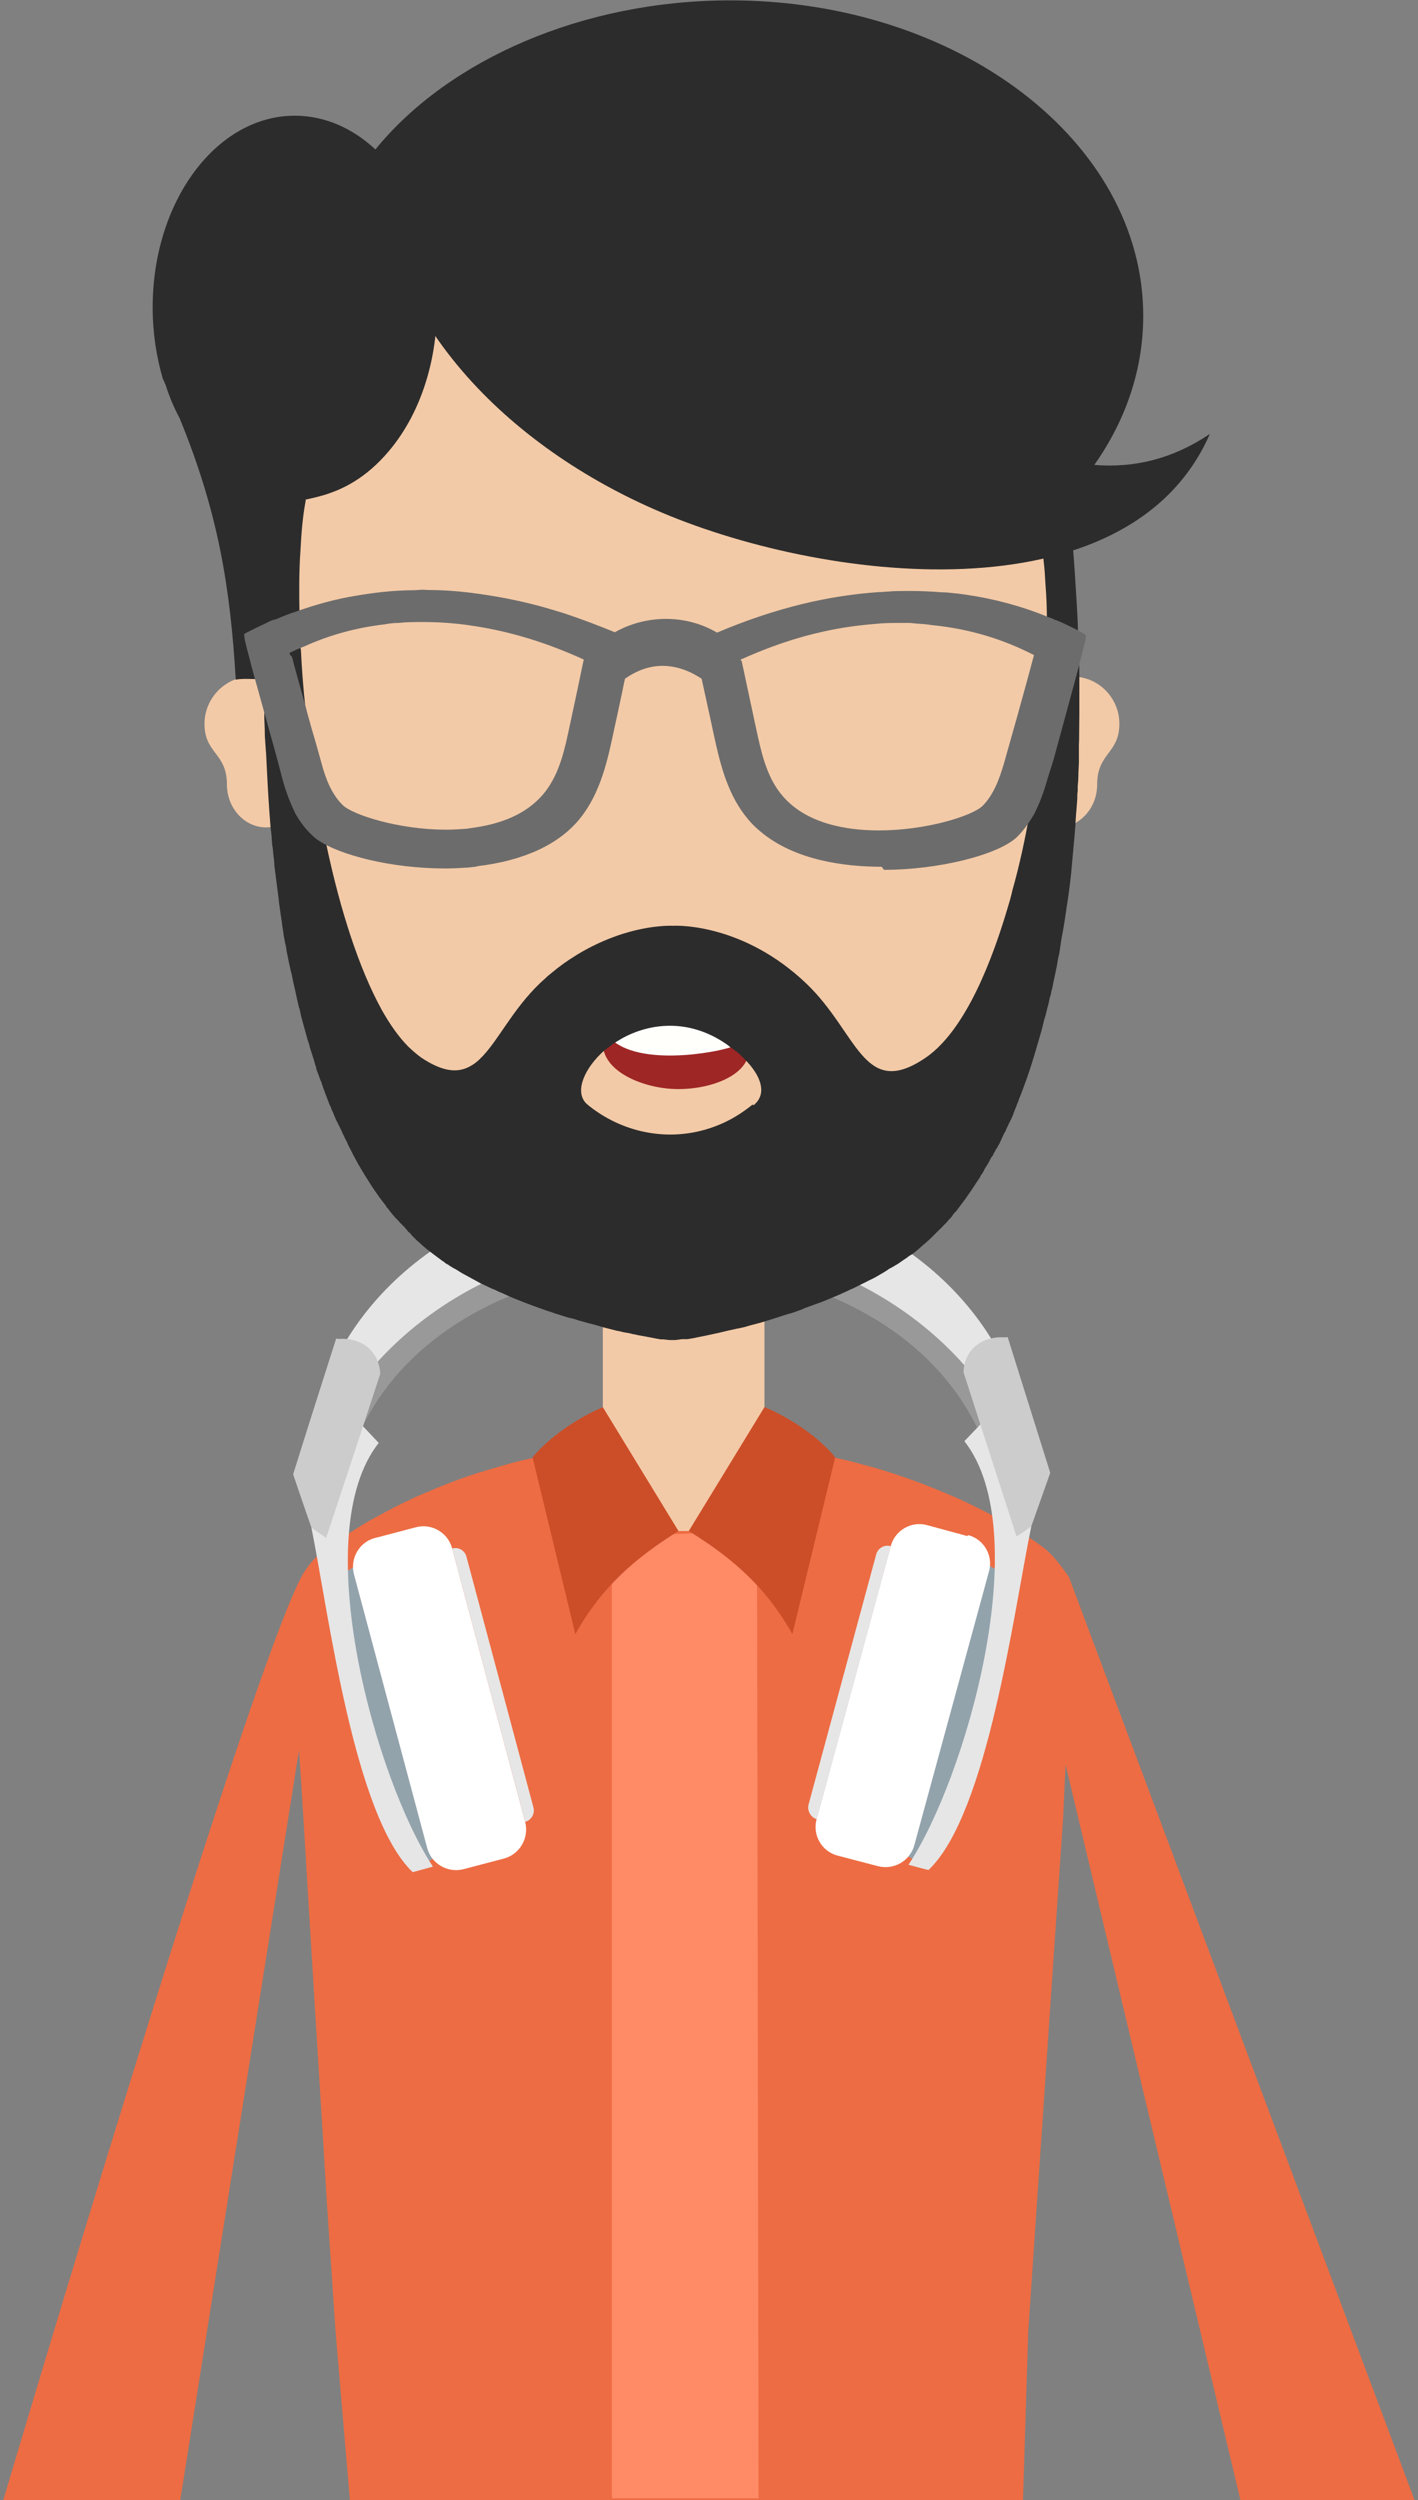
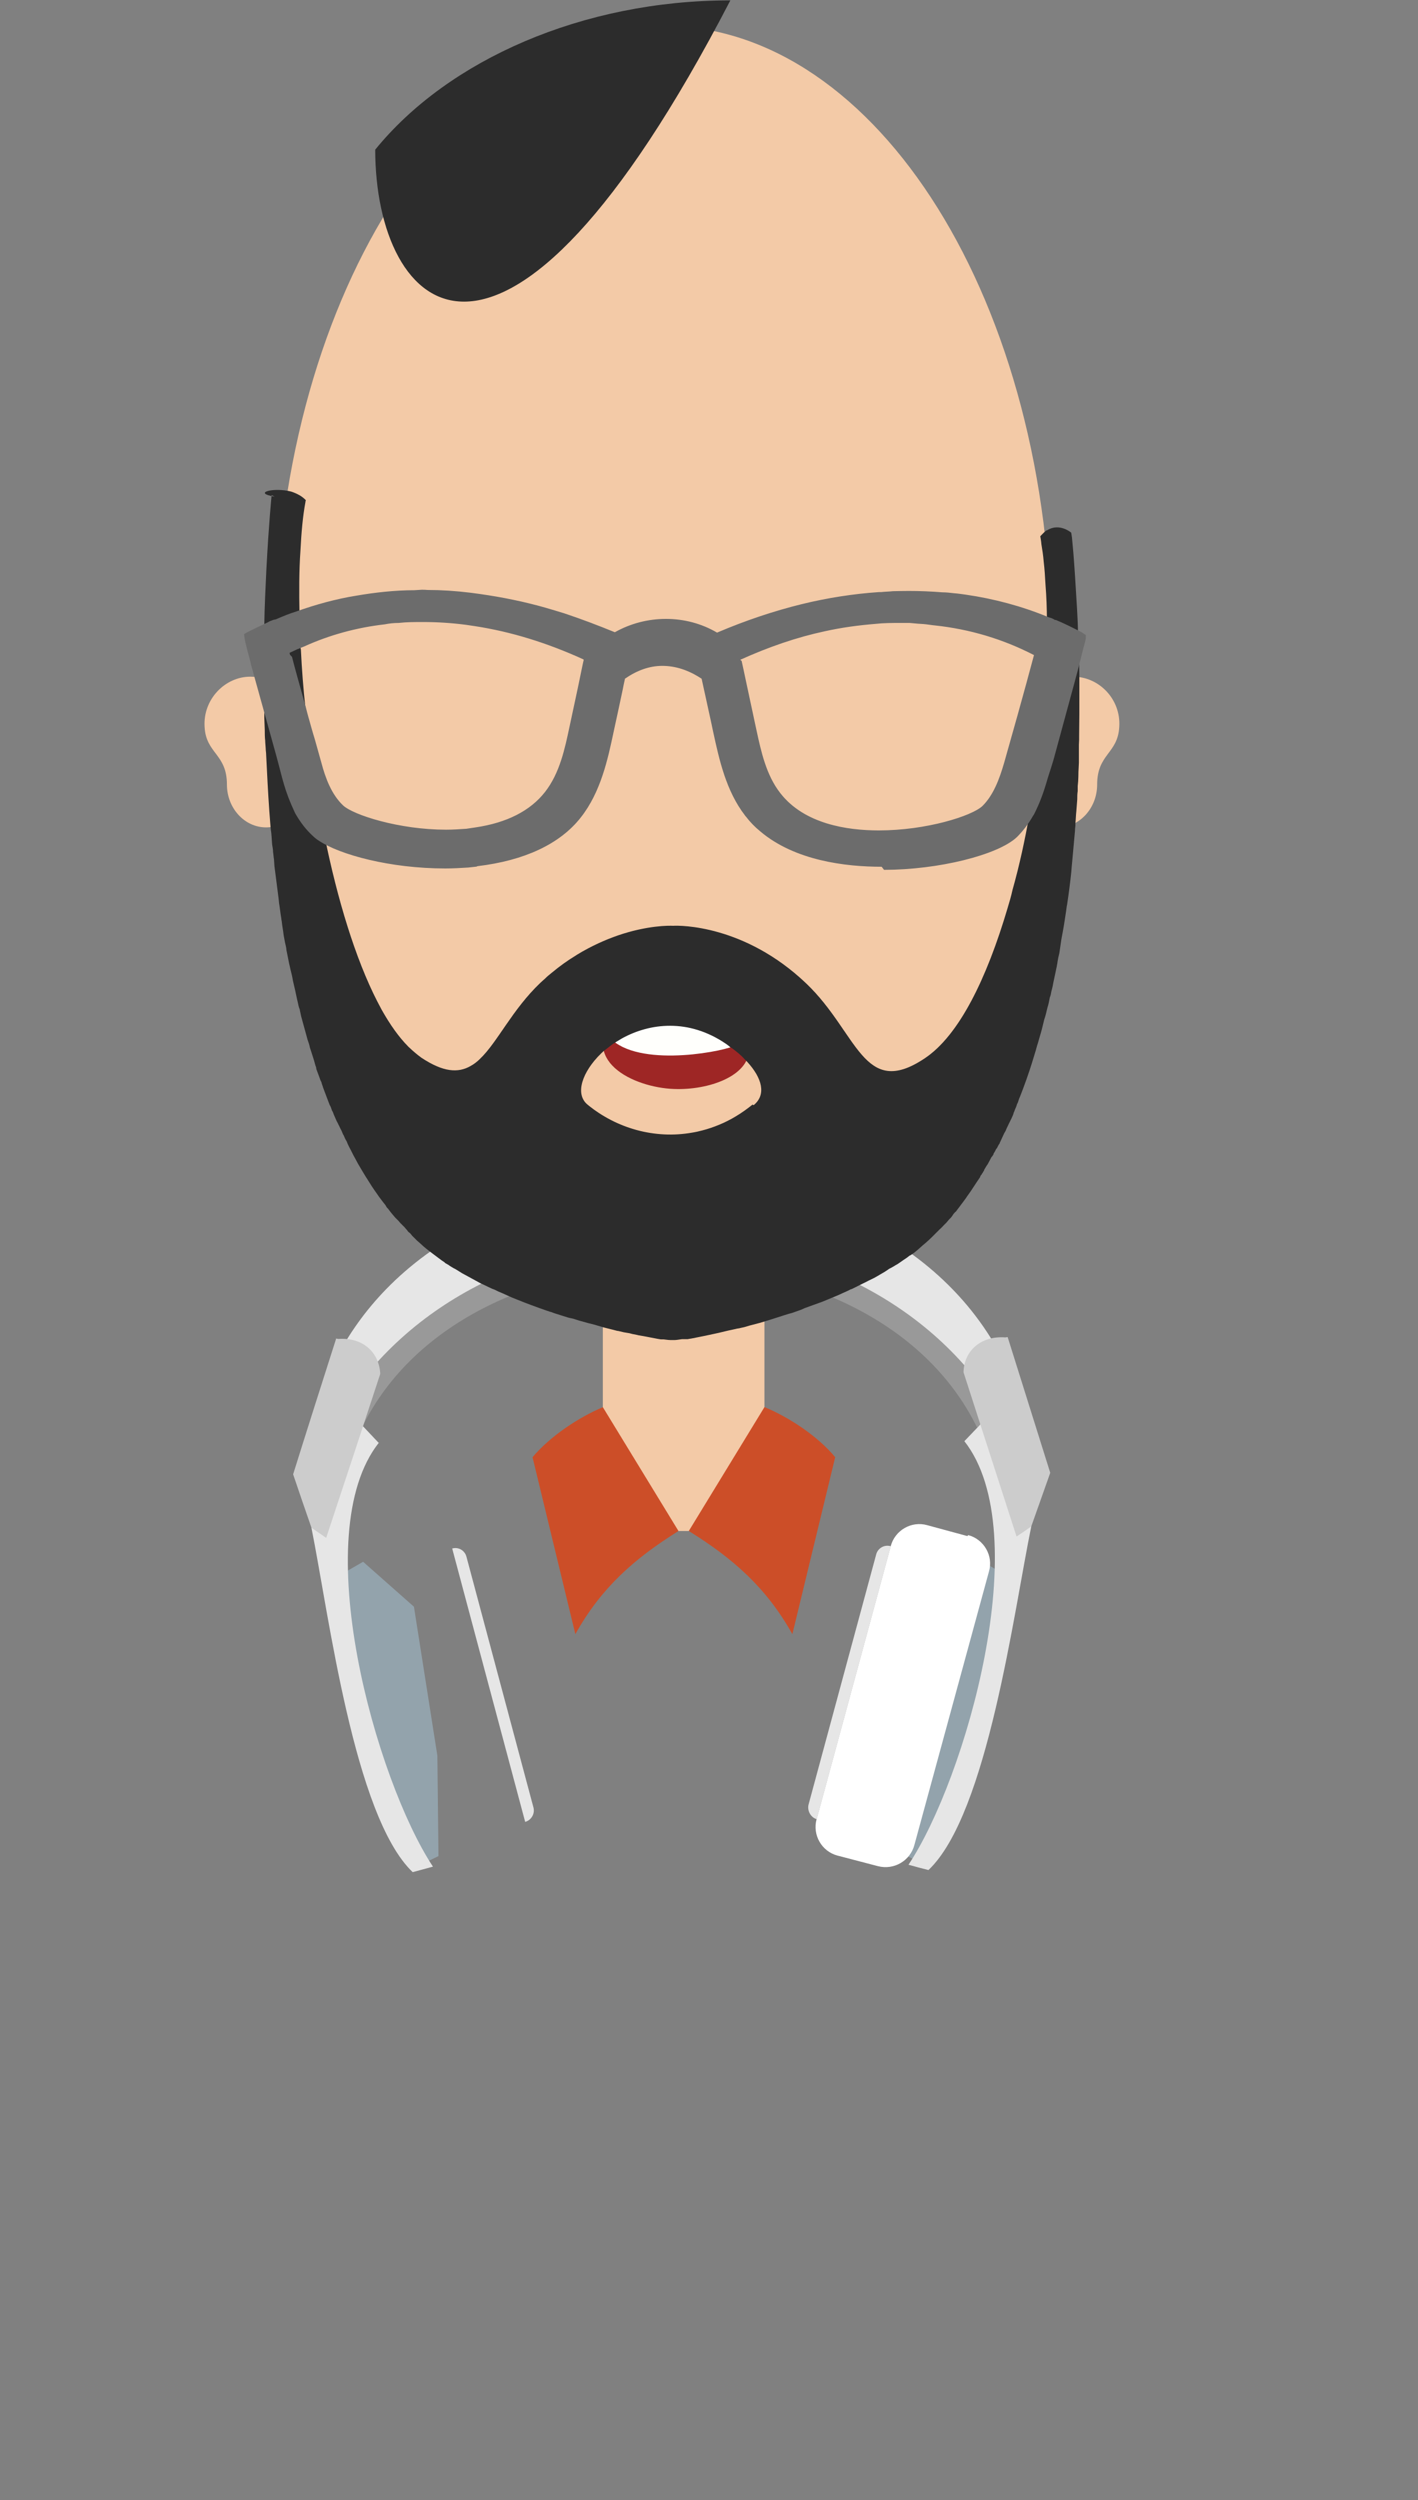
<svg xmlns="http://www.w3.org/2000/svg" viewBox="0 0 308 543">
  <rect x="0" y="0" width="308" height="543" fill="#808080" stroke="none" />
  <g fill="none" fill-rule="evenodd">
-     <path d="M39.15 542.97l25.8-162.9.37 5.6.57 9.03.8 13.22.1 1.78.7 11.34.8 13.22 1.6 25.8.1 1.72.2 3.2.5 8.3.3 4.93 1.9 28.2L76 543h146.2l1.14-36.6 1.9-28.1.34-4.9.56-8.3.2-2.88.14-2.06 1.74-25.8.9-13.23.8-11.7.1-1.43.9-13.22.53-11.54 38 159.8h37.83l-75.1-200.54s-3.16-4.75-5.6-6.46c-2.27-1.66-4.65-3.2-7.12-4.67l-2.7-1.57c-1.16-.65-2.32-1.27-3.5-1.88-2.06-1-4.2-2.1-6.36-3-1.45-.6-2.94-1.24-4.44-1.84-2.1-.85-4.22-1.64-6.4-2.38l-2.38-.8c-2-.65-4.08-1.26-6.17-1.8-2-.57-4.1-1.08-6.2-1.54-2.9-.63-5-1.04-7.2-1.4-2.6-.45-5.3-.83-8-1.13-1.2-.15-2.5-.27-3.8-.38-1.5-.15-2.1-.2-2.6-.2-2.1-.17-4.2-.28-6.3-.3-1.5-.08-3.1-.1-4.7-.1s-3.2.02-4.8.1c-1.6 0-3.2.1-4.7.2l-1.6.1-1.6.1c-.4 0-.9.06-1.3.1-1.2.1-2.3.2-3.5.36-5.1.6-10 1.4-14.8 2.5-2.5.5-4.6 1-6.6 1.6-2.1.6-4.1 1.2-6.1 1.8l-2.4.8c-2.3.8-4.6 1.7-6.8 2.6-1.3.6-2.7 1.1-4 1.7-2.1 1-4.3 2-6.3 3.1l-3.9 2.1-2.3 1.4c-2.4 1.5-4.8 3-7.1 4.7-2.2 1.5-3.9 3.5-5.2 5.7C54 363 .7 543 .7 543h38.5z" fill="#ed6c43" />
-     <path fill="#FF8A66" d="M132.9 333.68l31.53-1.2.34 210.1H132.9" />
    <path d="M130.94 278.88h35.1v53.62h-35.1z" fill="#F3CAA7" />
    <path d="M166.04 305.6l-16.43 26.9c9.6 5.96 16.8 12.24 22.5 22.4l9.3-38.43c-3.8-4.58-10-8.65-15.3-10.86zm-35.1 0l16.43 26.9c-9.53 5.96-16.73 12.24-22.4 22.4l-9.3-38.43c3.86-4.58 10.02-8.65 15.27-10.86z" fill="#CC4E28" />
    <path d="M212.2 310c3.17-1.87 6.32-3.74 9.4-5.63-20.72-64-131.7-64-152.45 0 3.16 1.9 6.33 3.76 9.47 5.64 22.97-46.9 110.64-46.9 133.6 0z" fill="#999" />
    <path d="M217.2 307l4.4-2.63c-20.72-64-131.7-64-152.45 0l4.47 2.63c30.38-50.18 113.17-50.18 143.58 0z" fill="#E6E6E6" />
    <path fill="#93A3AC" d="M73.7 342.16l5.17-2.98 11.04 9.76L95 381.3l.24 21.8-3.8 1.86-6.3-6.2-5.35-17.53-3.5-17.37L74 347.4" />
    <path d="M82.32 313.43c-2.23-2.38-4.52-4.78-6.76-7.16-2.65 8.53-5.26 17.06-7.9 25.6 3.74 18.54 9.22 62.55 21.98 74.72l4.4-1.2c-12.3-18.6-27.53-72.2-11.72-92.1z" fill="#E6E6E6" />
    <path d="M73 290.76c-3.13 9.8-6.26 19.6-9.33 29.43 1.32 3.9 2.62 7.7 3.98 11.6l3.2 2.2c3.94-11.9 7.87-23.8 11.74-35.6-.2-4.6-3.7-8-9.1-7.6l-.5-.1z" fill="#CCC" />
-     <path d="M81.53 334l8.75-2.3c3.44-.95 7.02 1.12 7.94 4.6l15.85 59.37c.9 3.48-1.17 7.05-4.6 7.96l-8.73 2.3c-3.5.92-7.04-1.16-7.95-4.58l-15.9-59.42c-.9-3.43 1.1-7.03 4.6-7.93z" fill="#FFF" />
    <path d="M98.22 336.3c1.36-.4 2.75.43 3.1 1.8l14.55 54.45c.36 1.34-.47 2.76-1.8 3.12L98.22 336.3z" fill="#E6E6E6" />
    <path fill="#93A3AC" d="M217.95 341.8l-5.2-3.03-11 9.7-5.27 32.33-.26 21.86 3.7 1.87 6.35-6.16 5.43-17.5 3.57-17.36 2.36-16.4" />
    <path d="M209.46 313c2.26-2.38 4.54-4.74 6.82-7.13 2.58 8.55 5.18 17.1 7.72 25.63-3.8 18.52-9.5 62.5-22.33 74.63-1.45-.36-2.93-.75-4.34-1.15 12.35-18.52 27.82-72.04 12.13-92z" fill="#E6E6E6" />
    <path d="M218.87 290.38c3.07 9.8 6.17 19.63 9.25 29.48-1.38 3.87-2.73 7.76-4.12 11.64-1 .73-2.1 1.47-3.2 2.2-3.85-11.88-7.67-23.8-11.52-35.68.12-4.57 3.67-7.95 9.08-7.57l.5-.07z" fill="#CCC" />
    <path d="M210.12 333.6l-8.7-2.36c-3.42-.98-7.02 1.07-7.95 4.55l-16.1 59.3c-.94 3.4 1.1 7 4.54 7.9l8.8 2.3c3.5.9 7-1.2 7.9-4.6l16.2-59.4c1-3.4-1.1-7-4.5-7.9z" fill="#FFF" />
    <path d="M193.47 335.8c-1.36-.4-2.8.4-3.16 1.8l-14.7 54.36c-.3 1.33.5 2.76 1.8 3.13l16.1-59.3z" fill="#E6E6E6" />
    <path d="M59.75 140.7c0 74.65 37.74 135.15 84.33 135.15 46.54 0 84.28-60.5 84.28-135.14 0-74.6-37.74-135.1-84.28-135.1-46.6 0-84.33 60.5-84.33 135.2z" fill="#F3CAA7" />
    <path d="M224.36 163.06c-.78-1.54-1.25-3.32-1.25-5.2 0-6.02 4.5-10.9 10-10.9 5.6 0 10.4 4.9 10 10.9-.3 5.83-4.8 5.84-4.8 12.53 0 5.1-3.8 9.3-8.5 9.3s-8.6-4.2-8.6-9.4c0-3 1.3-5.7 3.3-7.4zm-161.2 0c.78-1.54 1.2-3.32 1.2-5.2 0-6.02-4.44-10.9-10-10.9-5.47 0-10.3 4.9-9.92 10.9.3 5.83 4.85 5.84 4.85 12.53 0 5.1 3.8 9.3 8.5 9.3s8.5-4.2 8.5-9.4c0-3-1.3-5.7-3.3-7.4z" fill="#F3CAA7" />
    <path d="M162.7 228c-.1 5.65-8.68 8.8-16.32 8.5-8.67-.3-21.4-6.2-12.3-16.74 5.42-6.26 29.06-8.1 28.62 8.23z" fill="#9E2625" />
    <path d="M131.9 224.7c2.5-1.12 15.76-10.3 27.48 2.5-3.66 1.5-22.17 4.75-27.5-2.5z" fill="#FFFFFC" />
    <path d="M59 107.54s-.62 6.15-1.14 16.12c-.16 3.66-.4 7.86-.46 12.45-.04 1.7-.1 3.4-.1 5.2v.9c-.02.3-.02.6-.02.9v.6c0 .2-.02.4 0 .6-.02.2-.02.4-.02.6v5.2c0 1.2.02 2.3.05 3.5l.1 1v1.3l.1 2.6c0 .8 0 1.6.1 2.4v.2l.1 1.4c0 .5.1.9.1 1.4.2 4.1.4 8.2.7 12.4l.2 2.6.1 1.2c.2 1.1.2 2.2.3 3.3.1.6.2 1.1.2 1.6.1.6.1 1.1.2 1.6l.1 1.5.9 7 .1 1c.2 1.2.3 2.3.5 3.4 0 .3.1.5.1.7.1 1 .3 1.9.4 2.9l.3 1.6c.1.5.3 1.1.3 1.6l.3 1.5.3 1.5.1.4.2.9c.2.8.4 1.6.5 2.3l.3 1.3c.3 1.2.5 2.4.8 3.6.1.5.2 1 .4 1.4v.1l.3 1.4 1.4 5.1c.2.6.4 1.1.5 1.7l.3.9c.2.65.4 1.3.6 1.9l.3 1.07c.1.24.2.5.2.8.1.24.2.5.3.8l.3.8.3.83.2.4c0 .1.1.3.1.4.1.2.1.37.2.5v.1l.7 1.87.8 2.1c.2.3.3.6.4.9l.1.3c.2.3.3.6.4.9l.6 1.36c.1.24.3.5.4.8.2.3.3.64.5 1 .2.3.3.7.5 1.1 0 0 0 .1.1.14.2.5.4.94.7 1.42.24.7.6 1.3.9 1.9.35.7.7 1.4 1.1 2.1.26.5.56 1.05.9 1.6.7 1.2 1.4 2.35 2.15 3.5.6 1 1.3 1.93 1.96 2.9l.6.8.8 1.03c.1.2.2.3.3.5.18.15.27.3.4.45.2.3.47.6.7.9l.7.83.7.7c.2.2.4.5.64.7.2.24.5.5.7.7.2.25.4.5.6.7.1.2.3.4.6.6l.5.6 1 1 .8.7.65.6c.7.6 1.5 1.2 2.3 1.8l1.6 1.2.6.4.2.2.7.4c.2.13.4.3.6.4.3.2.6.36.9.5l1.4.87c.4.2.7.4 1.1.6l1.1.6 1.83 1 .64.3 1.9.9.53.2c.6.3 1.15.56 1.76.8l2 .9 1 .4c2.2.9 4.4 1.7 6.6 2.47l.34.1c.2.1.4.14.63.2l.7.26 1.9.6c.64.2 1.2.4 1.8.5.27.06.5.1.74.2l.93.3c.04 0 .1 0 .16.04l1.8.5 1.36.34 2.02.6 1.6.4.4.1.94.25h.13l1.28.3 1.2.2.7.18 1 .2.4.1h.1l.3.06.6.1.53.1 2.6.5.6.1h.6l.26.03c.35.02.64.1.85.1h.1c.1 0 .18 0 .2.02h.95c.37 0 .94-.1 1.66-.2h1.24c.4-.1.7-.1 1.1-.2l1-.2c1.1-.2 2.34-.47 3.7-.77l.92-.2 2.1-.5.7-.15.9-.2c.3-.1.7-.1 1-.2.35-.1.7-.13 1-.23l1-.3 2.3-.6c1.7-.5 3.54-1.1 5.4-1.7.4-.1.9-.3 1.4-.4l2-.7.9-.4 3.1-1.12c.3-.1.6-.2.86-.32l.9-.37 2.4-1 1.1-.5c.6-.25 1.1-.5 1.7-.8h.1l.6-.3c.1-.03.2-.1.4-.2 0 0 .1 0 .2-.1l1.2-.6c.44-.2.83-.4 1.2-.6l1.23-.6c.4-.2.8-.44 1.16-.66l1.2-.7 1-.67.4-.2.7-.4.14-.1.54-.3 1.3-.9c.48-.3.9-.6 1.3-.93.3-.1.5-.3.8-.5.47-.3.8-.65 1.2-.97l.9-.8.6-.5c.9-.78 1.7-1.58 2.5-2.4.2-.18.3-.3.5-.5.47-.4.8-.8 1.2-1.2.36-.3.6-.67.9-1l.5-.5c0-.1.05-.1.07-.1l.4-.6c.2-.2.3-.4.5-.5l1.8-2.4c.22-.3.5-.66.7-1l.7-.98.7-1.06.7-1.07c.23-.34.5-.7.7-1.04v-.1c.05-.1.15-.3.3-.4.04-.2.2-.3.3-.5 0-.1.1-.2.2-.3l.03-.17.1-.2c.2-.3.4-.7.7-1.1l.8-1.5.17-.2c.1-.1.1-.2.2-.3.1-.1.1-.2.1-.3.3-.4.4-.7.6-1.06l.1-.06c.2-.4.4-.8.64-1.13 0-.15.1-.3.2-.46 0-.1.1-.24.15-.36l.6-1.3c.2-.3.4-.7.5-1 .3-.57.5-1.1.8-1.66l.3-.6c.2-.4.4-.88.5-1.3.1-.17.17-.34.2-.5.2-.44.4-.88.5-1.3l.16-.3.3-.9.2-.45c.94-2.4 1.84-4.9 2.63-7.45l.7-2.3c.2-.6.3-1.16.5-1.7l.4-1.4c.4-1.27.7-2.5 1-3.8.3-.87.5-1.7.7-2.6.23-.7.4-1.5.54-2.3.1-.2.15-.4.2-.6l.13-.7c.13-.4.2-.8.3-1.2.13-.8.34-1.6.5-2.44l.3-1.44c.1-.3.1-.68.2-1l.03-.3c.1-.6.24-1.3.4-1.9l.34-2.3c.1-.8.27-1.57.4-2.3.3-1.57.5-3.1.75-4.67.07-.48.1-.9.2-1.3.36-2.4.66-4.7.9-7 .05-.8.14-1.58.2-2.3l.6-6.6c0-.4.06-.8.1-1.2v-.53c.1-.9.1-1.76.2-2.6l.2-2.6c0-.6 0-1.2.1-1.8v-1.1l.1-1.05c.04-.7.06-1.4.06-2l.1-2.02v-3.9l.05-1.1v-.9c.05-3.1.06-6.16.05-9.07v-3.6c0-2.47-.1-4.8-.2-7 0-.7-.03-1.4-.1-2.1 0-2-.1-3.88-.2-5.65-.3-5.1-.56-9.3-.8-12.2l-.3-3.3v-.04l-.17-1.1s-2.55-2.2-5.22-.52h-.1c-.48.3-.9.8-1.4 1.3.1.6.2 1.1.24 1.7.2 1.2.4 2.5.5 3.8.2 1.6.3 3.37.4 5.1.2 2.5.3 5.1.3 7.8.1 4.9-.1 10.2-.5 15.6-.6 8.3-1.6 16.9-3.1 25.37 0 .3-.1.6-.16.9-1 5.6-2.2 11.2-3.7 16.5-.3 1.4-.7 2.7-1.1 4.05-4.5 15.2-10.5 27.6-18 32.58-13.34 8.9-14.5-5.6-25.74-16.3-13.34-12.7-27.4-12.6-28.9-12.5-.8-.05-5.6-.1-12 2.1-2.7.94-5.7 2.26-8.8 4.14-.1.1-.2.1-.3.2-1.7 1.02-3.5 2.3-5.2 3.72-.5.4-1 .8-1.5 1.3-.3.3-.7.6-1 .9-6.2 5.9-9.33 12.95-13.2 16.6-.6.6-1.3 1.12-2 1.5-2.7 1.54-5.9 1.34-10.65-1.8-.93-.67-1.84-1.45-2.8-2.36-2.1-2.1-4-4.8-5.84-8.06l-1-1.9c-4.7-9.2-8.6-22-11.4-35.8-1.65-8-2.96-16.4-3.85-24.7v-.4l-.3-2.6c-.47-4.3-.8-8.6-1-12.8l-.1-.5c-.1-2.4-.2-4.8-.2-7.1-.1-4.94-.1-9.6.2-13.84.2-4 .52-7.6 1.1-10.7 0-.1 0-.2.1-.3-.8-.9-2-1.5-3.2-1.9-3.9-1-8.5.3-3.6 1.1zM163.44 239.9c-2.3 1.87-4.7 3.32-7.18 4.35-1.22.5-2.42.92-3.63 1.23-.75.2-1.52.38-2.28.5-8.1 1.44-16.43-.9-22.73-6.08-2.8-2.3-1.18-7.1 2.93-11.1l.56-.53c.5-.35.9-.7 1.3-1 .4-.32.8-.62 1.3-.9.1-.1.3-.2.4-.26l1-.6c6-3.3 14.4-4.4 22.6 1.2.4.3.7.5 1 .8h.1c1.1.8 2.1 1.6 2.9 2.5l.6.6c3.2 3.5 4.2 7.1 1.4 9.4z" fill="#2C2C2C" />
-     <path d="M35.2 82.2l.2.17c-1.43-4.83-2.24-10.1-2.24-15.64 0-22.97 13.82-41.6 30.85-41.6 17.1 0 30.9 18.63 30.9 41.6 0 12.47-4 23.67-10.5 31.3-9.9 11.7-20 9.57-22.3 11.97-2.1 2.13-5.8 9.12-2.2 26.44 1.8 14.33-3.8 10.2-8.7 11.17-1.2-20.1-3.8-36.3-12.2-56.8-1.2-2.2-2.2-4.6-3-7.1l-.6-1.4z" fill="#2C2C2C" />
-     <path d="M81.52 32.48C97.34 13.02 126.5.08 158.64.08c49.54 0 89.68 30.67 89.68 68.52 0 11.7-3.83 22.74-10.63 32.37 8.7.7 17-1.28 25.1-6.73-17.7 40.44-84.6 32.28-120.8 16.32C108.9 96 81.5 67.8 81.5 32.48z" fill="#2C2C2C" />
+     <path d="M81.52 32.48C97.34 13.02 126.5.08 158.64.08C108.9 96 81.5 67.8 81.5 32.48z" fill="#2C2C2C" />
    <path d="M191.5 188.24c-7.9 0-18.85-1.33-26.36-7.68-1.17-.95-2.25-2.06-3.17-3.28l-.1-.08-.02-.06c-4.16-5.37-5.64-12.2-6.95-18.23l-.4-1.9c-.93-4.2-1.6-7.3-2.1-9.6-2.85-1.9-5.72-2.8-8.55-2.8-2.8 0-5.53 1-8.12 2.8v.1c-.17.7-.3 1.4-.46 2.2l-.83 3.9-1.17 5.4c-1.23 5.8-2.76 13-7.1 18.5-4.52 5.8-12.3 9.4-22.46 10.6l-.2.1-1.8.2c-1.6.1-3.3.2-5 .2-12 0-22.9-3-27.4-6-.5-.3-1-.7-1.4-1.1-1.4-1.3-2.6-2.8-3.8-4.9-2.4-5.1-2.7-7.4-4.1-12.5l-5-18c-.2-.9-.5-1.6-.6-2.3-1.2-4.4-1.3-5.2-1.3-5.3l-.1-.8.7-.4c1-.5 2.2-1.1 3.5-1.7.4-.2.9-.4 1.4-.7l.8-.3.5-.1c1.6-.7 3.1-1.3 4.5-1.73 4.2-1.5 8.6-2.7 12.9-3.4 4.1-.7 8.4-1.2 12.7-1.2l1.6-.1c.4 0 .8 0 1.3.05 2.98 0 6.1.2 9.3.6l2.08.28c4.8.68 9.7 1.68 14.3 3 1.3.4 2.7.78 4 1.2 3.6 1.2 7.3 2.6 10.96 4.1 3.36-1.9 7.2-2.9 11.1-2.9 3.9 0 7.74 1 11.1 2.98 6.14-2.62 12.35-4.7 18.46-6.2 5.5-1.34 11.1-2.22 16.67-2.6h.5c.8-.1 1.7-.1 2.6-.2 1.1-.02 2.3-.05 3.4-.05 2.4 0 4.9.1 7.3.3.86 0 1.75.1 2.56.2.8.05 1.7.2 2.5.3 6.2.9 12.3 2.53 18 4.9l.3.1c.4.1.8.3 1.1.5h.2c1.7.7 3.4 1.55 5.4 2.57.2.08.4.2.5.3l.6.4v.65c0 .1 0 .4-.5 2.1-.5 2-1.1 4.47-1.9 7.4l-4.35 16c-.2.9-1.52 4.95-1.52 4.95-.9 3.2-1.8 5.5-2.8 7.5l-.2.4-.2.3c-1.04 1.8-2.2 3.3-3.5 4.6-4.15 3.9-17.1 7.1-28.85 7.1zM63.43 142.67c.4 1.64 1.4 5.25 3.02 11.02.17.7.36 1.4.58 2.2l.06.2c.4 1.4.8 2.9 1.3 4.5l1.4 5c.9 3.4 2.2 6.9 4.7 9.3 2.2 2.1 12.2 5.3 22.4 5.3 1.5 0 2.9-.1 4.4-.2l2-.3c6.8-1 11.9-3.6 15.1-7.7 3.2-4.1 4.3-9.4 5.3-14.1l1.8-8.4c.8-3.8 1.1-5.4 1.3-6.2l-.1-.1c-7.9-3.6-15.7-6-23.5-7.2l-2-.3c-3.1-.4-6.2-.6-9.3-.6-1.8 0-3.6 0-5.3.2-1 0-2 .1-3 .3-6.1.7-12 2.3-17.5 4.8l-.5.2c-.3.1-.6.3-1 .4l-1.7.8.1.4zm97.66.87c.2.82.5 2.38 1.2 5.6l2 9.34c1 4.6 2.1 9.82 5.2 13.77 5.2 6.7 14.5 8.1 21.4 8.1 10.3 0 20.2-3.13 22.5-5.3 2.4-2.37 3.7-5.9 4.7-9.33 4.6-16.17 6-21.66 6.5-23.45-6.7-3.46-13.9-5.63-21.6-6.45l-.3-.03-1.5-.2c-.8-.1-1.6-.1-2.5-.2l-1.1-.1h-1.9c-1.9 0-3.7 0-5.5.2-3.7.3-7.4.8-11 1.6-6.1 1.3-12.2 3.4-18.4 6.2z" fill="#6C6C6C" />
  </g>
</svg>